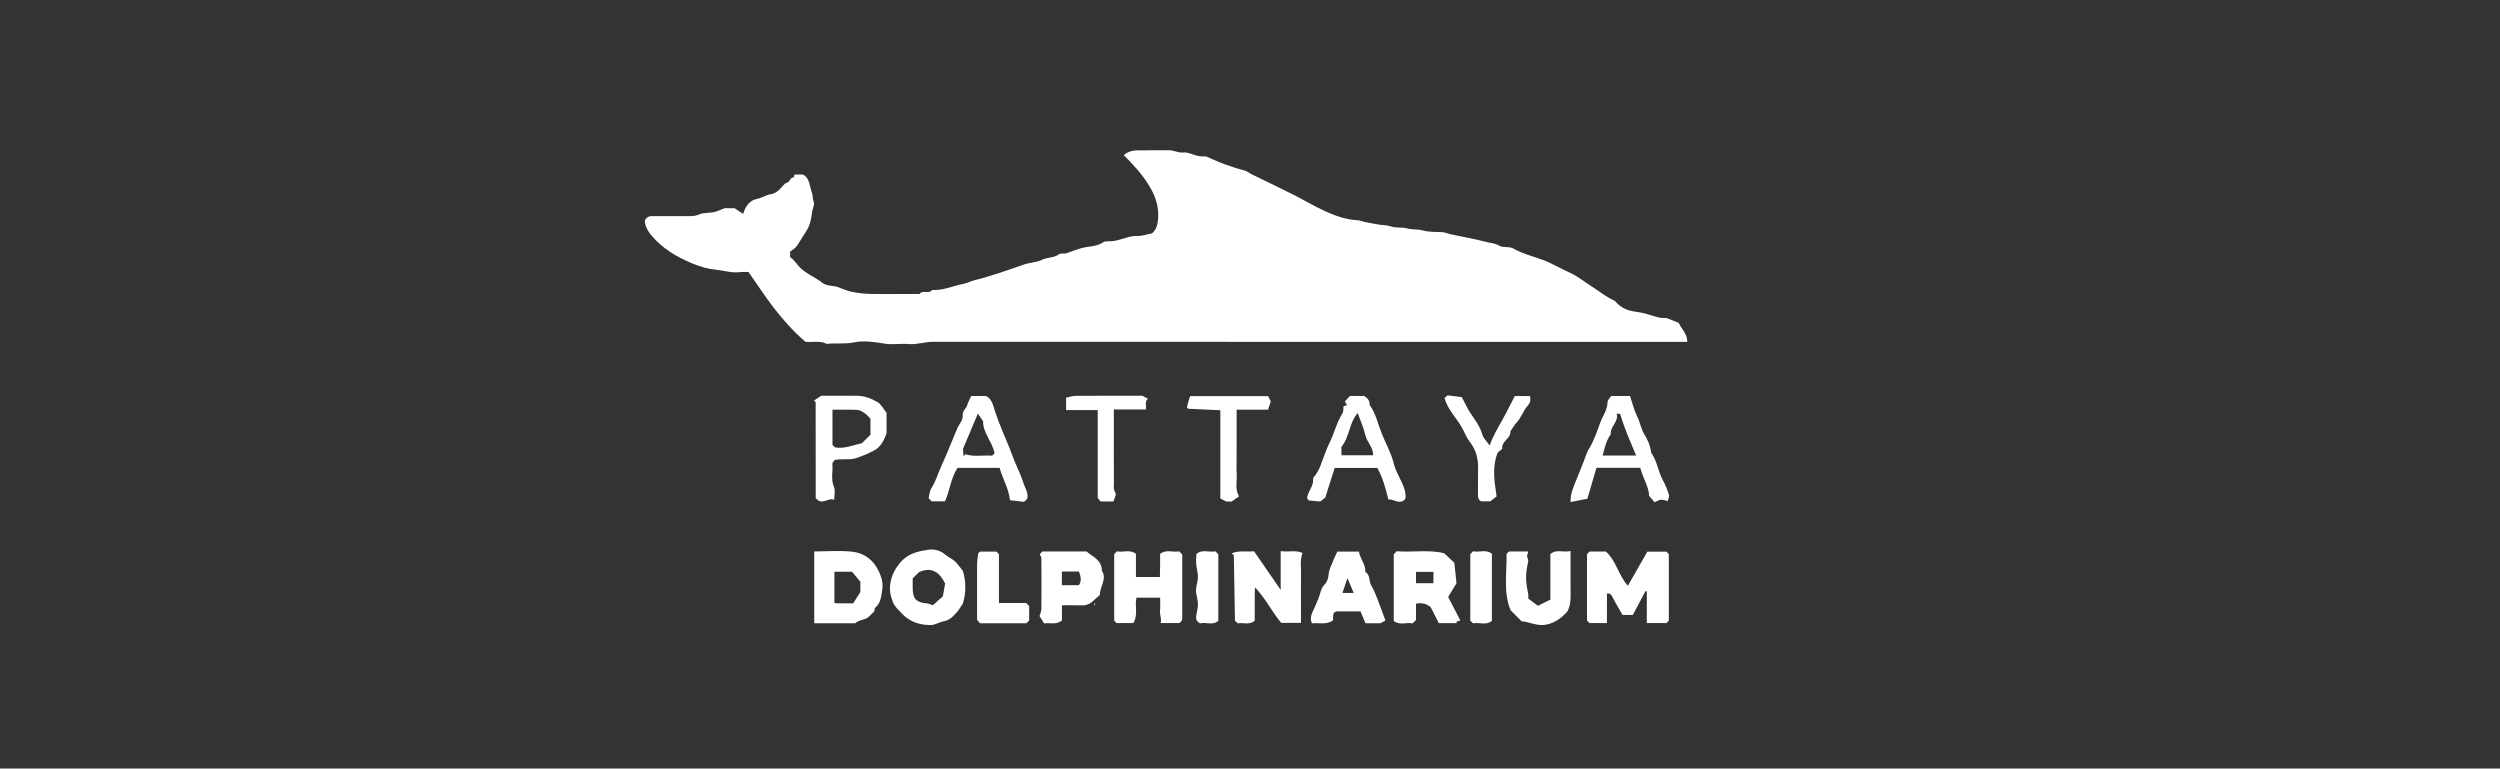
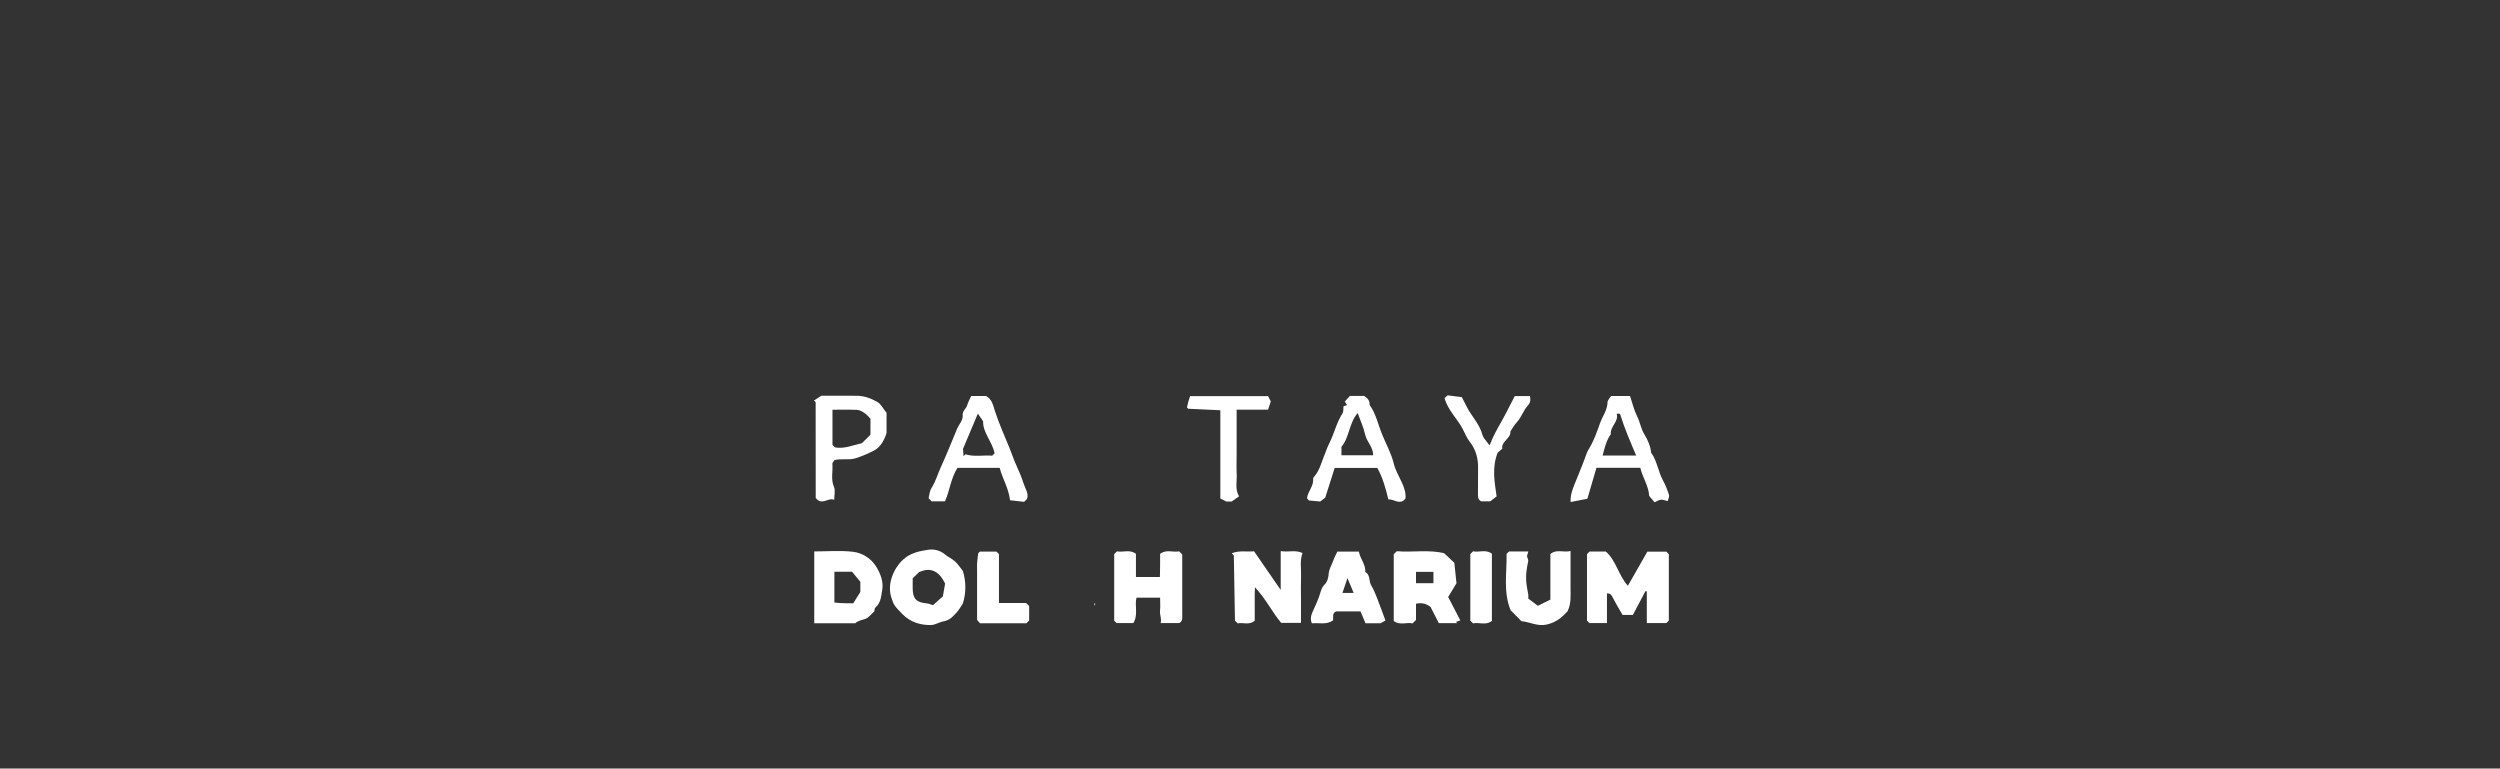
<svg xmlns="http://www.w3.org/2000/svg" width="283" height="87" viewBox="0 0 283 87" fill="none">
  <rect x="0" y="0" width="283" height="87" fill="#333333" stroke="none" />
-   <path d="M91.162 38.687C89.807 37.503 88.66 36.228 87.617 34.877C86.618 33.579 85.722 32.203 84.732 30.794C84.472 30.794 84.132 30.756 83.804 30.801C82.864 30.935 81.97 30.62 81.056 30.536C80.187 30.457 79.309 30.201 78.497 29.873C76.638 29.119 74.921 28.114 73.641 26.526C73.381 26.205 73.164 25.813 73.055 25.419C72.975 25.132 72.882 24.72 73.573 24.47C74.863 24.47 76.412 24.477 77.961 24.466C78.355 24.464 78.727 24.457 79.133 24.28C79.644 24.058 80.273 24.122 80.841 24.009C81.179 23.941 81.496 23.768 82.011 23.569H83.161C83.475 23.78 83.795 23.993 84.123 24.215C84.358 23.409 84.851 22.686 85.635 22.532C86.247 22.41 86.739 22.046 87.35 21.966C87.642 21.928 87.934 21.71 88.176 21.513C88.498 21.253 88.73 20.782 89.079 20.685C89.467 20.576 89.421 20.053 89.846 20.085C89.864 20.085 89.898 19.895 89.935 19.759H90.899C91.711 20.209 91.629 21.104 91.91 21.814C92.035 22.129 91.969 22.498 92.115 22.858C92.238 23.164 91.983 23.605 91.933 23.99C91.834 24.767 91.707 25.526 91.248 26.196C90.872 26.75 90.553 27.346 90.165 27.892C90.01 28.111 89.736 28.249 89.444 28.483V29.121C89.887 29.363 90.144 29.875 90.543 30.269C91.31 31.028 92.309 31.394 93.134 32.042C93.54 32.359 94.222 32.334 94.756 32.459C95.299 32.653 95.812 32.902 96.355 33.018C97.028 33.163 97.723 33.246 98.412 33.267C99.776 33.303 101.144 33.278 102.508 33.278H104.103C104.454 32.771 105.154 33.33 105.507 32.825C106.764 32.911 107.893 32.345 109.09 32.126C109.485 32.053 109.898 31.822 110.281 31.73C112.204 31.261 114.051 30.584 115.914 29.943C116.583 29.714 117.342 29.708 117.965 29.406C118.583 29.108 119.301 29.216 119.876 28.782C120.065 28.639 120.46 28.759 120.734 28.662C121.297 28.469 121.851 28.247 122.424 28.089C123.24 27.86 124.127 27.937 124.885 27.425C125.124 27.265 125.526 27.328 125.852 27.303C126.857 27.23 127.756 26.665 128.801 26.707C129.291 26.728 129.79 26.533 130.411 26.413C130.885 26.037 131.061 25.403 131.104 24.688C131.186 23.347 130.803 22.199 130.089 21.029C129.293 19.72 128.29 18.642 127.218 17.569C127.633 17.18 128.155 17.037 128.693 17.023C129.907 16.994 131.122 17.023 132.336 17.01C132.888 17.003 133.371 17.327 133.951 17.261C134.477 17.202 134.977 17.497 135.492 17.628C135.846 17.721 136.234 17.689 136.516 17.707C137.264 18.022 137.93 18.341 138.624 18.586C139.354 18.842 140.079 19.109 140.838 19.285C141.137 19.356 141.395 19.582 141.678 19.722C143.222 20.479 144.773 21.215 146.308 21.987C147.564 22.618 148.773 23.347 150.05 23.927C151.177 24.439 152.352 24.855 153.62 24.928C153.932 24.946 154.24 25.075 154.55 25.143C155.045 25.254 155.551 25.32 156.042 25.412C156.507 25.503 157.004 25.471 157.426 25.623C158.047 25.847 158.69 25.689 159.267 25.854C159.853 26.024 160.453 25.919 160.996 26.073C161.766 26.293 162.53 26.236 163.299 26.282C163.575 26.298 163.842 26.433 164.116 26.497C165.468 26.8 166.841 27.015 168.184 27.375C168.7 27.514 169.211 27.511 169.719 27.817C170.148 28.073 170.853 27.869 171.289 28.12C172.34 28.727 173.51 28.997 174.623 29.411C175.684 29.807 176.641 30.391 177.665 30.849C178.587 31.261 179.406 31.942 180.279 32.49C181.061 32.982 181.769 33.584 182.626 33.962C182.788 34.032 182.918 34.188 183.046 34.32C183.618 34.911 184.375 35.194 185.139 35.284C186.006 35.384 186.8 35.667 187.621 35.903C188.004 36.013 188.428 35.986 188.663 36.007C189.201 36.217 189.591 36.371 190.029 36.541C190.303 37.202 191.015 37.755 191.001 38.701H189.826C161.75 38.701 133.672 38.703 105.596 38.692C104.666 38.692 103.788 39.032 102.844 38.946C101.94 38.864 101.003 39.047 100.118 38.898C98.969 38.706 97.787 38.527 96.69 38.755C95.634 38.977 94.615 38.81 93.586 38.927C92.815 38.52 91.98 38.78 91.159 38.69L91.162 38.687Z" fill="white" />
  <path d="M188.908 70.257C188.79 70.374 188.71 70.454 188.635 70.528H186.42V66.949C186.37 66.937 186.317 66.926 186.267 66.915C185.795 67.809 185.321 68.701 184.839 69.614H183.676C183.343 69.03 182.935 68.368 182.581 67.678C182.442 67.404 182.349 67.157 181.906 67.171V70.528C181.195 70.528 180.561 70.528 179.927 70.528C179.847 70.449 179.765 70.37 179.648 70.252V62.724C179.719 62.654 179.826 62.547 179.943 62.432H181.776C182.949 63.455 183.197 65.103 184.274 66.312C185.024 64.997 185.747 63.729 186.477 62.452H188.637C188.71 62.525 188.79 62.604 188.911 62.724V70.257H188.908Z" fill="white" />
  <path d="M182.382 44.83H184.521C184.791 45.627 184.968 46.426 185.326 47.135C185.659 47.794 185.748 48.53 186.143 49.173C186.503 49.757 186.795 50.409 186.896 51.113C186.9 51.15 186.88 51.199 186.898 51.224C187.591 52.175 187.694 53.375 188.253 54.39C188.535 54.904 188.752 55.463 188.928 56.024C188.989 56.224 188.839 56.489 188.784 56.724C188.46 56.651 188.23 56.543 188.015 56.566C187.783 56.59 187.564 56.74 187.29 56.855C187.076 56.599 186.889 56.375 186.684 56.131C186.633 55.026 185.949 54.066 185.682 52.956H180.719C180.384 54.097 180.042 55.266 179.691 56.459C179.054 56.584 178.466 56.699 177.793 56.83C177.754 56.056 177.994 55.44 178.238 54.82C178.696 53.656 179.198 52.508 179.611 51.326C179.668 51.163 179.746 51.002 179.839 50.857C180.421 49.936 180.763 48.903 181.128 47.894C181.413 47.11 181.953 46.417 181.974 45.528C181.981 45.283 182.25 45.043 182.38 44.83H182.382ZM185.212 51.562C184.521 49.929 183.869 48.432 183.399 46.872C183.392 46.852 183.338 46.843 183.303 46.838C183.267 46.832 183.228 46.838 183.007 46.838C183.265 47.74 182.254 48.251 182.343 49.157C181.819 49.873 181.65 50.708 181.415 51.564H185.212V51.562Z" fill="white" />
  <path d="M116.268 56.471C116.188 56.551 116.108 56.63 115.93 56.806C115.453 56.752 114.89 56.689 114.336 56.628C114.174 55.246 113.476 54.164 113.161 52.959H108.39C107.64 54.114 107.514 55.527 106.976 56.754H105.459C105.338 56.628 105.238 56.521 105.117 56.394C105.215 56.021 105.229 55.593 105.427 55.28C105.906 54.533 106.139 53.686 106.499 52.894C107.149 51.467 107.731 50.014 108.331 48.565C108.545 48.048 109.024 47.571 108.976 47.043C108.924 46.488 109.371 46.285 109.485 45.875C109.587 45.51 109.788 45.171 109.943 44.824H111.613C112.311 45.168 112.429 45.934 112.644 46.584C113.1 47.978 113.702 49.312 114.256 50.666C114.532 51.343 114.758 52.042 115.063 52.706C115.371 53.374 115.652 54.042 115.875 54.746C116.058 55.317 116.462 55.819 116.27 56.474L116.268 56.471ZM112.587 51.311C112.32 49.982 111.257 49.006 111.287 47.688C111.077 47.38 110.897 47.116 110.694 46.819C110.155 48.098 109.617 49.375 109.013 50.811C109.022 50.944 109.045 51.259 109.07 51.639C109.195 51.515 109.248 51.463 109.286 51.427C110.306 51.746 111.334 51.495 112.315 51.585C112.429 51.472 112.511 51.39 112.589 51.313L112.587 51.311Z" fill="white" />
  <path d="M151.085 52.972C150.749 54.027 150.416 55.08 150.017 56.334C150.017 56.334 149.821 56.486 149.454 56.769C149.244 56.751 148.783 56.708 148.165 56.653C148.168 56.658 148.058 56.524 147.953 56.393C148.051 55.614 148.729 55.021 148.649 54.185C148.637 54.075 148.779 53.941 148.865 53.83C149.404 53.155 149.591 52.327 149.91 51.554C150.095 51.104 150.243 50.637 150.464 50.205C151.034 49.089 151.292 47.837 151.981 46.768C152.104 46.575 152.049 46.272 152.081 45.998C152.2 45.955 152.33 45.907 152.485 45.853C152.414 45.742 152.348 45.633 152.234 45.45C152.412 45.255 152.606 45.045 152.813 44.818H154.417C154.779 45.036 155.074 45.339 155.042 45.844C155.753 46.822 155.988 48.018 156.426 49.107C156.878 50.23 157.489 51.296 157.781 52.501C157.956 53.221 158.367 53.907 158.682 54.602C158.958 55.211 159.165 55.786 159.099 56.445C159.015 56.529 158.935 56.608 158.855 56.687C158.258 57.038 157.742 56.481 157.163 56.54C156.862 55.32 156.547 54.102 155.913 52.969H151.082L151.085 52.972ZM153.691 46.757C152.704 47.864 152.788 49.458 151.851 50.581V51.536H155.439C155.457 50.608 154.713 50.019 154.533 49.188C154.36 48.385 153.999 47.621 153.689 46.757H153.691Z" fill="white" />
  <path d="M139.442 62.625C140.354 62.272 141.153 62.502 141.955 62.401C142.938 63.825 143.926 65.256 144.975 66.78V62.385C145.849 62.525 146.672 62.228 147.443 62.6C147.124 63.494 147.308 64.334 147.279 65.161C147.247 66.064 147.272 66.968 147.272 67.871V70.507H145.034C144.038 69.35 143.34 67.848 142.067 66.483C142.012 67.287 142.042 67.876 142.035 68.462C142.031 69.06 142.035 69.657 142.035 70.262C141.424 70.801 140.719 70.439 140.11 70.565C139.999 70.454 139.919 70.375 139.798 70.257C139.757 67.832 139.718 65.369 139.67 62.908C139.67 62.853 139.586 62.801 139.438 62.629L139.442 62.625Z" fill="white" />
  <path d="M163.48 62.627C163.884 63.008 164.239 63.343 164.632 63.712C164.711 64.477 164.794 65.272 164.873 66.024C164.527 66.599 164.217 67.108 163.934 67.579C164.376 68.431 164.81 69.266 165.311 70.233C165.197 70.271 165.008 70.332 164.821 70.396C164.864 70.444 164.91 70.493 164.953 70.541H162.878C162.579 69.959 162.264 69.345 161.943 68.716C161.475 68.338 160.937 68.197 160.291 68.342V70.179C160.145 70.323 160.04 70.428 159.901 70.566C159.224 70.419 158.446 70.819 157.773 70.296V62.738L158.118 62.397C159.91 62.548 161.751 62.193 163.482 62.627H163.48ZM162.266 66.017V64.738H160.291V66.017H162.266Z" fill="white" />
  <path d="M126.125 62.725L126.442 62.411C127.119 62.558 127.897 62.157 128.588 62.694V65.32H131.3C131.309 64.931 131.321 64.494 131.325 64.057C131.33 63.611 131.325 63.165 131.325 62.7C132.018 62.15 132.798 62.56 133.476 62.411C133.615 62.549 133.722 62.655 133.829 62.762C133.829 65.055 133.829 67.349 133.829 69.64C133.829 69.973 133.895 70.326 133.485 70.53H131.382C131.53 70.043 131.261 69.606 131.314 69.14C131.366 68.662 131.325 68.173 131.325 67.654H128.652C128.413 68.56 128.876 69.602 128.292 70.53C127.671 70.53 127.037 70.53 126.406 70.53C126.326 70.451 126.244 70.372 126.127 70.254V62.725H126.125Z" fill="white" />
-   <path d="M92.172 70.555V62.422C93.65 62.422 95.13 62.292 96.576 62.465C97.605 62.587 98.583 63.194 99.156 64.099C99.664 64.901 100.04 65.861 99.862 66.825C99.742 67.487 99.717 68.252 99.101 68.766C98.989 68.859 99 69.096 98.971 69.212C98.624 69.517 98.346 69.909 97.969 70.052C97.575 70.204 97.137 70.237 96.816 70.555C95.301 70.555 93.787 70.555 92.172 70.555ZM97.392 67.011V65.856C97.08 65.48 96.733 65.061 96.453 64.724H94.453V68.207C94.501 68.247 94.53 68.293 94.558 68.293C95.237 68.297 95.917 68.295 96.585 68.295C96.852 67.871 97.114 67.455 97.392 67.011Z" fill="white" />
+   <path d="M92.172 70.555V62.422C93.65 62.422 95.13 62.292 96.576 62.465C97.605 62.587 98.583 63.194 99.156 64.099C99.664 64.901 100.04 65.861 99.862 66.825C99.742 67.487 99.717 68.252 99.101 68.766C98.989 68.859 99 69.096 98.971 69.212C98.624 69.517 98.346 69.909 97.969 70.052C97.575 70.204 97.137 70.237 96.816 70.555C95.301 70.555 93.787 70.555 92.172 70.555ZM97.392 67.011V65.856C97.08 65.48 96.733 65.061 96.453 64.724H94.453V68.207C95.237 68.297 95.917 68.295 96.585 68.295C96.852 67.871 97.114 67.455 97.392 67.011Z" fill="white" />
  <path d="M109 64.63C109.353 65.806 109.385 67.089 108.995 68.319C108.751 68.679 108.564 69.034 108.3 69.322C107.887 69.775 107.476 70.23 106.794 70.341C106.315 70.418 105.859 70.748 105.389 70.755C104.171 70.771 103.052 70.431 102.16 69.523C101.254 68.602 101.154 68.477 100.878 67.567C100.449 66.159 101.079 64.463 102.158 63.415C103.006 62.593 104.041 62.391 105.077 62.23C105.715 62.133 106.429 62.292 106.993 62.776C107.328 63.064 107.764 63.242 108.092 63.537C108.416 63.829 108.658 64.209 109.002 64.63H109ZM105.608 68.509C106.026 68.135 106.391 67.812 106.733 67.506C106.831 66.949 106.922 66.426 106.988 66.055C106.637 65.387 106.329 64.932 105.754 64.665C105.138 64.379 104.6 64.542 104.039 64.753C103.8 64.99 103.558 65.231 103.316 65.468C103.316 65.844 103.316 66.218 103.316 66.594C103.323 67.778 103.729 68.201 104.904 68.301C105.143 68.321 105.373 68.437 105.606 68.507L105.608 68.509Z" fill="white" />
  <path d="M100.358 46.732V49.026C100.073 49.888 99.649 50.636 98.949 50.995C98.312 51.322 97.63 51.623 96.921 51.856C96.093 52.128 95.297 51.872 94.474 52.078C94.396 52.202 94.212 52.361 94.225 52.504C94.303 53.375 94.027 54.254 94.41 55.13C94.574 55.506 94.437 56.013 94.437 56.584C93.744 56.26 93.069 57.292 92.339 56.371C92.339 52.814 92.339 49.177 92.332 45.541C92.332 45.487 92.232 45.435 92.141 45.344C92.41 45.167 92.672 44.995 92.971 44.798C94.291 44.798 95.651 44.789 97.012 44.801C97.849 44.807 98.632 45.106 99.323 45.509C99.736 45.749 99.982 46.27 100.356 46.73L100.358 46.732ZM98.534 47.395C98.326 47.189 98.139 46.943 97.893 46.777C97.635 46.603 97.329 46.415 97.037 46.399C96.105 46.352 95.167 46.381 94.237 46.381V50.359C94.344 50.466 94.424 50.545 94.526 50.647C95.58 50.833 96.558 50.393 97.569 50.167C97.89 49.847 98.212 49.528 98.536 49.207V47.395H98.534Z" fill="white" />
-   <path d="M117.702 62.725C117.838 62.589 117.918 62.51 118.003 62.426H122.991C123.707 63.037 124.742 63.402 124.726 64.597C125.349 65.539 124.516 66.356 124.487 67.371C124.309 67.527 124.047 67.738 123.805 67.971C123.424 68.338 123 68.55 122.445 68.528C121.729 68.498 121.009 68.521 120.213 68.521V70.222C119.567 70.803 118.858 70.434 118.201 70.577C118.021 70.289 117.85 70.02 117.672 69.737C117.743 69.488 117.882 69.218 117.884 68.949C117.902 67.036 117.898 65.123 117.884 63.209C117.884 63.051 117.768 62.895 117.702 62.722V62.725ZM120.203 64.699V66.241C120.867 66.241 121.497 66.241 122.126 66.241C122.409 65.865 122.41 65.35 122.131 64.697H120.203V64.699Z" fill="white" />
  <path d="M170.835 62.425H173.006C172.944 62.636 172.892 62.815 172.851 62.962C172.901 63.157 173.031 63.372 172.992 63.55C172.641 65.151 172.707 65.824 173.001 67.314C173.022 67.422 173.004 67.538 173.004 67.762C173.316 67.997 173.683 68.274 174.089 68.577C174.57 68.337 175.043 68.104 175.503 67.875V62.722C176.181 62.124 176.974 62.575 177.786 62.373V63.627C177.786 64.606 177.791 65.581 177.786 66.56C177.782 67.4 177.887 68.249 177.458 69.175C176.883 69.831 176.174 70.463 175.072 70.701C174.028 70.925 173.181 70.402 172.226 70.318C171.815 69.902 171.396 69.476 170.999 69.073C170.146 66.999 170.59 64.848 170.543 62.728C170.543 62.651 170.693 62.57 170.835 62.427V62.425Z" fill="white" />
  <path d="M151.392 62.44H153.83C153.951 63.25 154.61 63.88 154.553 64.742C155.146 65.091 154.932 65.788 155.226 66.275C155.495 66.721 155.691 67.212 155.883 67.697C156.202 68.507 156.494 69.327 156.834 70.244C156.74 70.296 156.574 70.385 156.273 70.55H154.571C154.396 70.131 154.209 69.68 154.013 69.214H151.264C150.758 69.384 150.966 69.868 150.895 70.231C150.151 70.76 149.31 70.477 148.507 70.561C148.251 69.997 148.464 69.508 148.696 69.015C148.917 68.541 149.132 68.064 149.31 67.572C149.492 67.077 149.545 66.551 149.971 66.141C150.265 65.858 150.379 65.344 150.404 64.989C150.446 64.414 150.737 63.981 150.913 63.488C151.041 63.128 151.228 62.788 151.387 62.44H151.392ZM151.964 67.122H153.239C153.011 66.578 152.806 66.094 152.532 65.442C152.318 66.076 152.154 66.563 151.964 67.122Z" fill="white" />
  <path d="M173.196 44.84C173.271 45.25 173.26 45.562 172.963 45.886C172.434 46.461 172.229 47.258 171.675 47.836C171.406 48.116 171.223 48.478 170.968 48.852C171.068 49.629 169.937 49.921 170.051 50.795C169.837 50.983 169.611 51.182 169.526 51.255C168.865 52.989 169.189 54.576 169.417 56.188C169.196 56.362 168.988 56.523 168.692 56.754H167.672C167.417 56.63 167.296 56.415 167.305 56.07C167.328 55.056 167.293 54.042 167.319 53.027C167.346 51.918 167.075 50.897 166.39 50.029C166.032 49.574 165.827 49.04 165.574 48.553C164.949 47.36 163.895 46.438 163.523 45.057C163.549 45.035 163.66 44.94 163.875 44.754C164.406 44.822 165.045 44.901 165.478 44.955C165.852 45.664 166.092 46.208 166.411 46.699C166.931 47.494 167.533 48.223 167.795 49.178C167.918 49.627 168.331 49.996 168.623 50.417C168.97 49.477 169.478 48.569 169.994 47.661C170.509 46.751 170.965 45.807 171.47 44.838H173.191L173.196 44.84Z" fill="white" />
  <path d="M143.543 44.838C143.663 45.073 143.759 45.259 143.853 45.438C143.755 45.739 143.654 46.038 143.543 46.375H139.987V51.35C139.987 52.14 139.953 52.932 139.996 53.72C140.039 54.517 139.773 55.348 140.258 56.186C140.035 56.342 139.791 56.512 139.421 56.77H138.81C138.557 56.641 138.368 56.546 138.142 56.431V46.439C136.912 46.384 135.72 46.332 134.529 46.271C134.472 46.269 134.422 46.172 134.367 46.117C134.417 45.895 134.463 45.671 134.522 45.452C134.577 45.252 134.65 45.057 134.723 44.84H143.54L143.543 44.838Z" fill="white" />
-   <path d="M126.037 56.769H124.589C124.509 56.673 124.413 56.56 124.263 56.379V46.419H120.68V45.017C121.029 44.947 121.41 44.811 121.79 44.809C124.327 44.789 126.863 44.8 129.303 44.8C129.572 44.938 129.762 45.033 129.951 45.131C129.554 45.45 129.796 45.889 129.711 46.349H126.087V48.541C126.087 50.569 126.078 52.6 126.094 54.629C126.096 55.016 125.996 55.399 126.277 55.802C126.404 55.985 126.126 56.447 126.037 56.771V56.769Z" fill="white" />
  <path d="M110.732 62.634C110.746 62.621 110.825 62.541 110.928 62.44H112.791C112.887 62.535 112.967 62.614 113.081 62.727V68.261H116.153C116.311 68.417 116.39 68.496 116.5 68.605V70.242C116.402 70.339 116.295 70.446 116.187 70.552C114.447 70.552 112.707 70.552 110.935 70.552C110.851 70.455 110.752 70.342 110.606 70.172V64.74C110.606 64.403 110.593 64.063 110.611 63.725C110.627 63.411 110.679 63.098 110.732 62.632V62.634Z" fill="white" />
  <path d="M166.438 62.72L166.752 62.407C167.43 62.559 168.212 62.145 168.882 62.684V70.289C168.212 70.828 167.43 70.414 166.752 70.565L166.438 70.253V62.718V62.72Z" fill="white" />
-   <path d="M137.566 62.398L137.913 62.742V70.275C137.256 70.855 136.46 70.366 135.865 70.572C135.333 70.32 135.368 69.908 135.436 69.56C135.662 68.425 135.669 68.432 135.434 67.268C135.374 66.981 135.377 66.661 135.438 66.374C135.666 65.289 135.657 65.296 135.438 64.08C135.361 63.648 135.427 63.188 135.427 62.731C136.079 62.104 136.88 62.588 137.568 62.4L137.566 62.398Z" fill="white" />
  <path d="M123.966 68.295V68.521H123.891V68.295H123.966Z" fill="white" />
</svg>